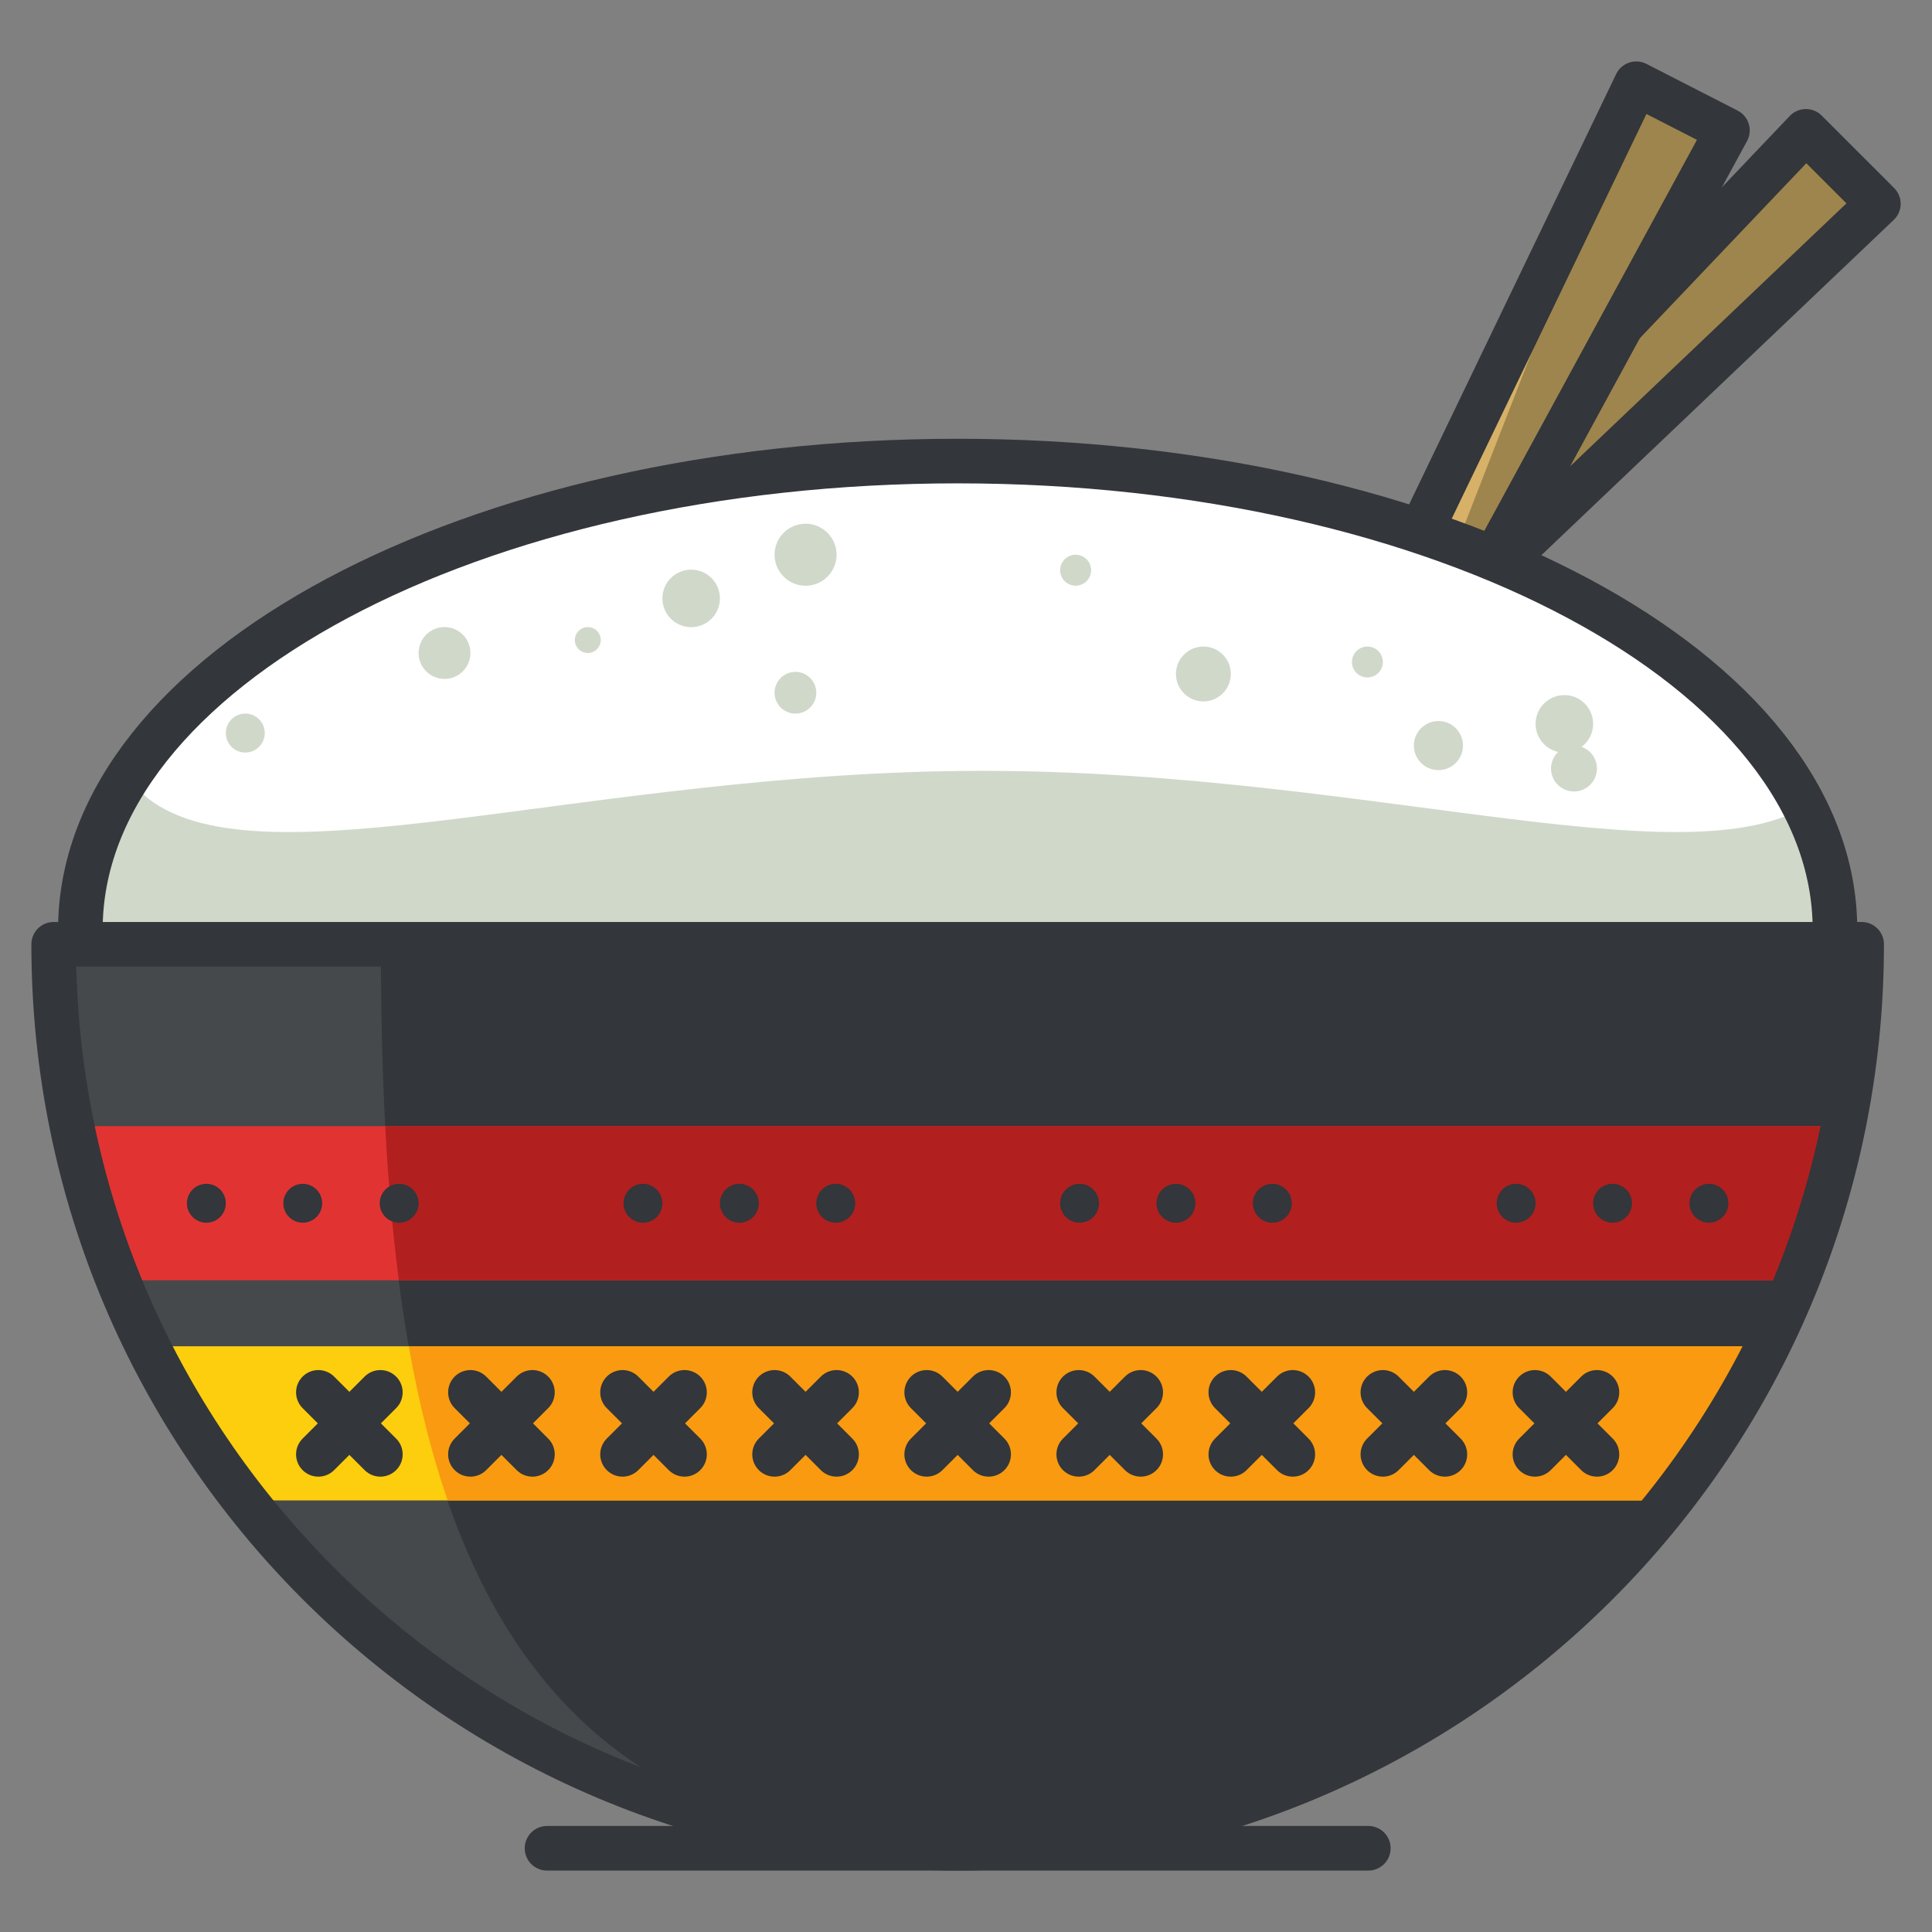
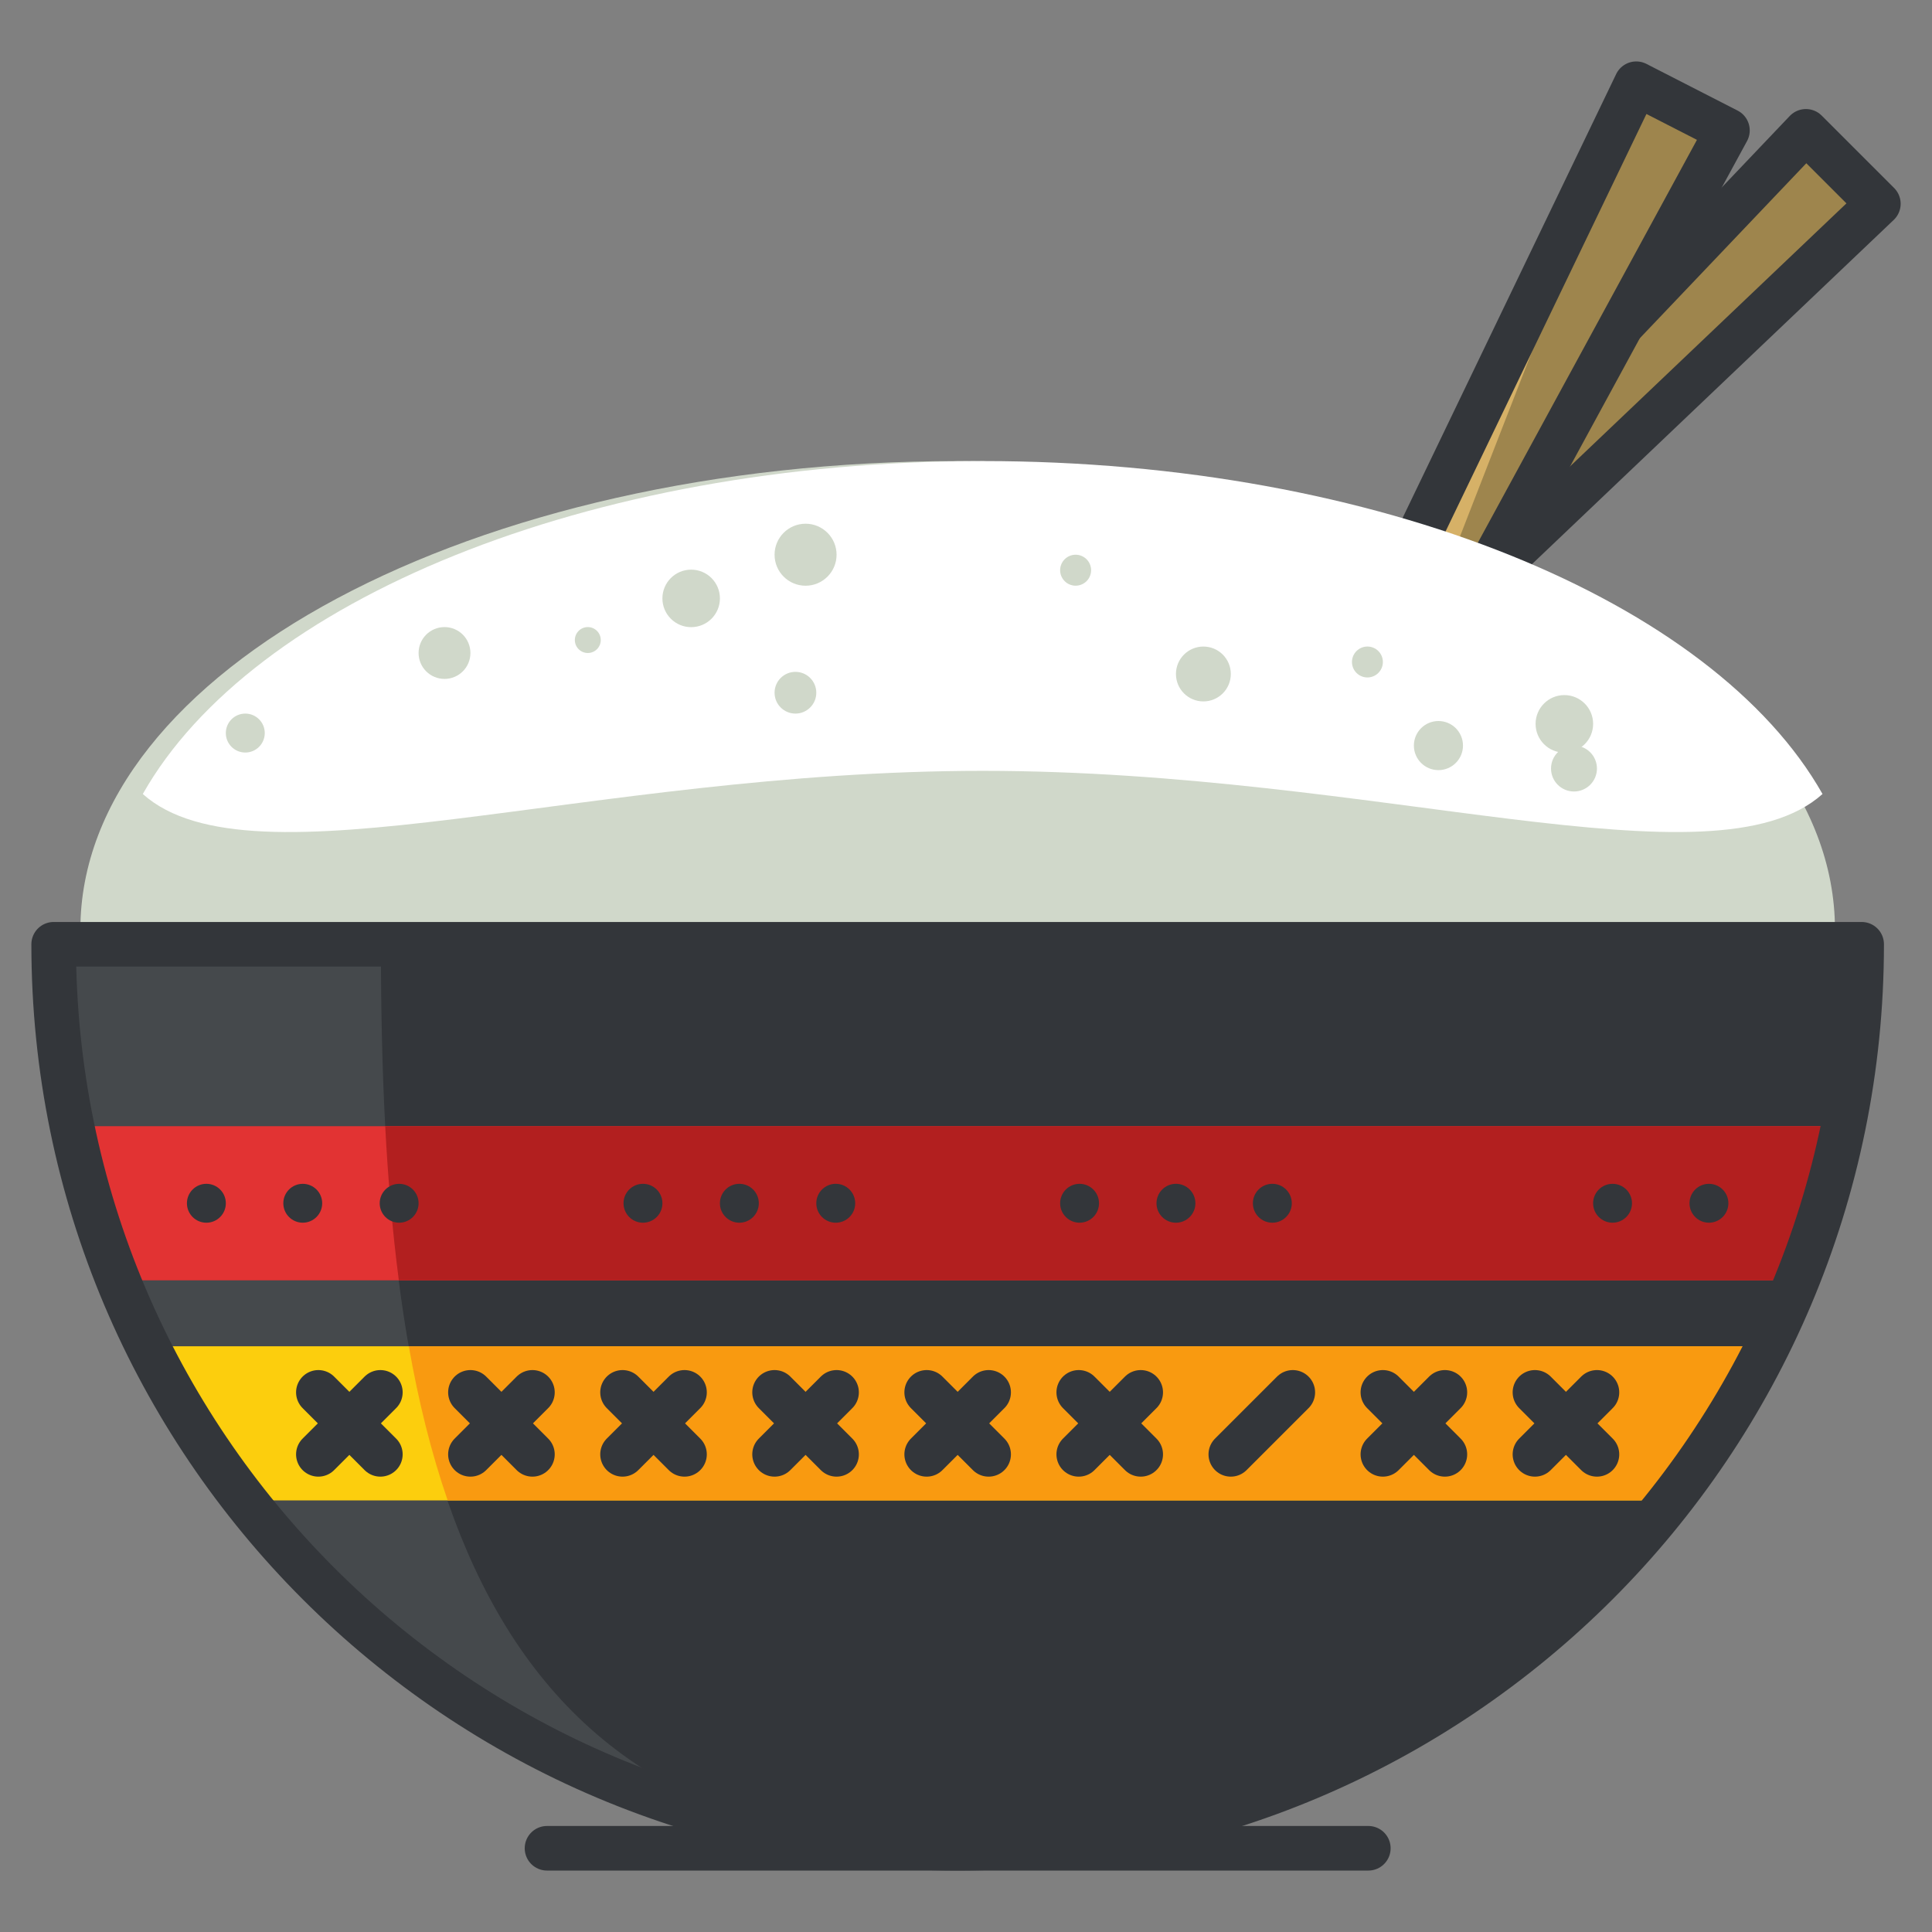
<svg xmlns="http://www.w3.org/2000/svg" version="1.1" id="Layer_1" x="0px" y="0px" width="130px" height="130px" viewBox="0 0 130 130" enable-background="new 0 0 130 130" xml:space="preserve">
  <rect x="0" y="0" width="130" height="130" fill="#808080" stroke="none" />
  <g>
    <g>
      <g>
        <g>
          <polygon fill="#D6B167" points="87.107,51.092 84.135,48.121 121.516,8.837 126.391,13.711     " />
          <polygon fill="#9E854D" points="87.107,51.092 87.107,51.092 121.516,8.837 126.391,13.711     " />
          <polygon fill="none" stroke="#33363A" stroke-width="3" stroke-linecap="round" stroke-linejoin="round" stroke-miterlimit="10" points="      87.107,51.092 84.135,48.121 121.516,8.837 126.391,13.711     " />
        </g>
        <g>
          <polygon fill="#D6B167" points="90.328,56.414 86.588,54.498 110.1,5.634 116.236,8.776     " />
          <polygon fill="#9E854D" points="90.328,56.414 90.328,56.414 110.1,5.634 116.236,8.776     " />
          <polygon fill="none" stroke="#33363A" stroke-width="3" stroke-linecap="round" stroke-linejoin="round" stroke-miterlimit="10" points="      90.328,56.414 86.588,54.498 110.1,5.634 116.236,8.776     " />
        </g>
        <g>
          <path fill="#D0D8CA" d="M123.471,62.55c0,17.41-26.43,18.414-59.031,18.414S5.408,79.96,5.408,62.55      c0-17.412,26.43-31.526,59.031-31.526S123.471,45.138,123.471,62.55z" />
          <path fill="#FFFFFF" d="M66.121,31.024c-26.662,0-49.186,9.44-56.512,22.403c7.326,6.559,29.85-1.559,56.512-1.559      c26.66,0,49.184,8.117,56.512,1.559C115.305,40.464,92.781,31.024,66.121,31.024z" />
-           <path fill="none" stroke="#33363A" stroke-width="3" stroke-linecap="round" stroke-linejoin="round" stroke-miterlimit="10" d="      M123.471,62.55c0,17.41-26.43,18.414-59.031,18.414S5.408,79.96,5.408,62.55c0-17.412,26.43-31.526,59.031-31.526      S123.471,45.138,123.471,62.55z" />
        </g>
        <g>
          <path fill="#45494C" d="M3.611,63.538c0,33.595,27.232,60.828,60.828,60.828c33.594,0,60.828-27.233,60.828-60.828H3.611z" />
          <path fill="#33363A" d="M25.631,63.538c0,33.595,5.213,60.828,38.809,60.828c33.594,0,60.828-27.233,60.828-60.828H25.631z" />
          <path fill="#E23333" d="M120.906,86.15c1.334-3.324,2.396-6.787,3.127-10.371H4.844c0.732,3.584,1.795,7.047,3.127,10.371      H120.906z" />
          <path fill="#B21F1F" d="M25.92,75.779c0.188,3.584,0.486,7.047,0.916,10.371h94.07c0,0,0.002,0,0.002-0.001      c0.33-0.825,0.643-1.657,0.939-2.499c0.01-0.028,0.018-0.056,0.027-0.082c0.283-0.805,0.549-1.616,0.797-2.436      c0.061-0.201,0.113-0.405,0.174-0.607c0.193-0.664,0.385-1.328,0.557-2c0.182-0.717,0.344-1.441,0.5-2.168      c0.041-0.194,0.092-0.384,0.131-0.578H25.92z" />
          <path fill="#FCCE0D" d="M112.377,100.959c2.512-3.215,4.711-6.685,6.545-10.372H9.957c1.834,3.688,4.031,7.157,6.545,10.372      H112.377z" />
          <path fill="#F99A10" d="M27.508,90.587c0.648,3.688,1.506,7.157,2.615,10.372h82.254c0,0,0-0.001,0-0.002      c0.625-0.801,1.232-1.618,1.818-2.448c0.004-0.004,0.006-0.01,0.01-0.014c0.578-0.821,1.135-1.658,1.674-2.508      c0.012-0.021,0.025-0.039,0.037-0.059c0.531-0.843,1.043-1.699,1.533-2.568c0.014-0.023,0.027-0.049,0.041-0.072      c0.498-0.886,0.975-1.785,1.43-2.697c0,0,0-0.002,0.002-0.004H27.508z" />
          <path fill="none" stroke="#33363A" stroke-width="3" stroke-linecap="round" stroke-linejoin="round" stroke-miterlimit="10" d="      M3.611,63.538c0,33.595,27.232,60.828,60.828,60.828c33.594,0,60.828-27.233,60.828-60.828H3.611z" />
          <g>
            <g>
              <circle fill="#33363A" cx="13.887" cy="80.965" r="1.309" />
              <circle fill="#33363A" cx="20.372" cy="80.965" r="1.308" />
              <circle fill="#33363A" cx="26.858" cy="80.965" r="1.308" />
            </g>
            <g>
              <circle fill="#33363A" cx="43.264" cy="80.965" r="1.309" />
              <circle fill="#33363A" cx="49.75" cy="80.965" r="1.309" />
              <circle fill="#33363A" cx="56.236" cy="80.965" r="1.309" />
            </g>
            <g>
              <circle fill="#33363A" cx="72.642" cy="80.965" r="1.308" />
              <circle fill="#33363A" cx="79.127" cy="80.965" r="1.309" />
              <circle fill="#33363A" cx="85.613" cy="80.965" r="1.309" />
            </g>
            <g>
-               <circle fill="#33363A" cx="102.019" cy="80.965" r="1.308" />
              <circle fill="#33363A" cx="108.505" cy="80.965" r="1.308" />
              <circle fill="#33363A" cx="114.991" cy="80.965" r="1.308" />
            </g>
          </g>
          <g>
            <g>
              <line fill="none" stroke="#33363A" stroke-width="3" stroke-linecap="round" stroke-linejoin="round" stroke-miterlimit="10" x1="21.422" y1="93.689" x2="25.594" y2="97.86" />
              <line fill="none" stroke="#33363A" stroke-width="3" stroke-linecap="round" stroke-linejoin="round" stroke-miterlimit="10" x1="21.422" y1="97.86" x2="25.594" y2="93.689" />
            </g>
            <g>
              <line fill="none" stroke="#33363A" stroke-width="3" stroke-linecap="round" stroke-linejoin="round" stroke-miterlimit="10" x1="31.654" y1="93.689" x2="35.826" y2="97.86" />
              <line fill="none" stroke="#33363A" stroke-width="3" stroke-linecap="round" stroke-linejoin="round" stroke-miterlimit="10" x1="31.654" y1="97.86" x2="35.826" y2="93.689" />
            </g>
            <g>
              <line fill="none" stroke="#33363A" stroke-width="3" stroke-linecap="round" stroke-linejoin="round" stroke-miterlimit="10" x1="41.889" y1="93.689" x2="46.059" y2="97.86" />
              <line fill="none" stroke="#33363A" stroke-width="3" stroke-linecap="round" stroke-linejoin="round" stroke-miterlimit="10" x1="41.889" y1="97.86" x2="46.059" y2="93.689" />
            </g>
            <g>
              <line fill="none" stroke="#33363A" stroke-width="3" stroke-linecap="round" stroke-linejoin="round" stroke-miterlimit="10" x1="52.119" y1="93.689" x2="56.291" y2="97.86" />
              <line fill="none" stroke="#33363A" stroke-width="3" stroke-linecap="round" stroke-linejoin="round" stroke-miterlimit="10" x1="52.119" y1="97.86" x2="56.291" y2="93.689" />
            </g>
            <g>
              <line fill="none" stroke="#33363A" stroke-width="3" stroke-linecap="round" stroke-linejoin="round" stroke-miterlimit="10" x1="62.354" y1="93.689" x2="66.523" y2="97.86" />
              <line fill="none" stroke="#33363A" stroke-width="3" stroke-linecap="round" stroke-linejoin="round" stroke-miterlimit="10" x1="62.354" y1="97.86" x2="66.523" y2="93.689" />
            </g>
            <g>
              <line fill="none" stroke="#33363A" stroke-width="3" stroke-linecap="round" stroke-linejoin="round" stroke-miterlimit="10" x1="72.586" y1="93.689" x2="76.756" y2="97.86" />
              <line fill="none" stroke="#33363A" stroke-width="3" stroke-linecap="round" stroke-linejoin="round" stroke-miterlimit="10" x1="72.586" y1="97.86" x2="76.756" y2="93.689" />
            </g>
            <g>
-               <line fill="none" stroke="#33363A" stroke-width="3" stroke-linecap="round" stroke-linejoin="round" stroke-miterlimit="10" x1="82.818" y1="93.689" x2="86.99" y2="97.86" />
              <line fill="none" stroke="#33363A" stroke-width="3" stroke-linecap="round" stroke-linejoin="round" stroke-miterlimit="10" x1="82.818" y1="97.86" x2="86.99" y2="93.689" />
            </g>
            <g>
              <line fill="none" stroke="#33363A" stroke-width="3" stroke-linecap="round" stroke-linejoin="round" stroke-miterlimit="10" x1="93.051" y1="93.689" x2="97.223" y2="97.86" />
              <line fill="none" stroke="#33363A" stroke-width="3" stroke-linecap="round" stroke-linejoin="round" stroke-miterlimit="10" x1="93.051" y1="97.86" x2="97.223" y2="93.689" />
            </g>
            <g>
              <line fill="none" stroke="#33363A" stroke-width="3" stroke-linecap="round" stroke-linejoin="round" stroke-miterlimit="10" x1="103.283" y1="93.689" x2="107.455" y2="97.86" />
              <line fill="none" stroke="#33363A" stroke-width="3" stroke-linecap="round" stroke-linejoin="round" stroke-miterlimit="10" x1="103.283" y1="97.86" x2="107.455" y2="93.689" />
            </g>
          </g>
        </g>
        <circle fill="#D0D8CA" cx="80.973" cy="45.351" r="1.846" />
        <circle fill="#D0D8CA" cx="92.011" cy="44.544" r="1.04" />
        <circle fill="#D0D8CA" cx="96.789" cy="50.168" r="1.652" />
        <circle fill="#D0D8CA" cx="105.91" cy="51.713" r="1.545" />
        <circle fill="#D0D8CA" cx="105.262" cy="48.707" r="1.936" />
      </g>
      <circle fill="#D0D8CA" cx="29.91" cy="43.939" r="1.744" />
      <circle fill="#D0D8CA" cx="39.552" cy="43.067" r="0.872" />
      <circle fill="#D0D8CA" cx="46.507" cy="40.265" r="1.935" />
      <circle fill="#D0D8CA" cx="54.205" cy="37.326" r="2.086" />
      <ellipse fill="#D0D8CA" cx="67.284" cy="45.208" rx="0.761" ry="0.001" />
      <circle fill="#D0D8CA" cx="72.376" cy="38.368" r="1.042" />
      <circle fill="#D0D8CA" cx="53.523" cy="46.612" r="1.404" />
      <circle fill="#D0D8CA" cx="16.505" cy="49.326" r="1.31" />
    </g>
    <line fill="none" stroke="#33363A" stroke-width="3" stroke-linecap="round" stroke-linejoin="round" stroke-miterlimit="10" x1="36.807" y1="124.366" x2="92.072" y2="124.366" />
  </g>
</svg>